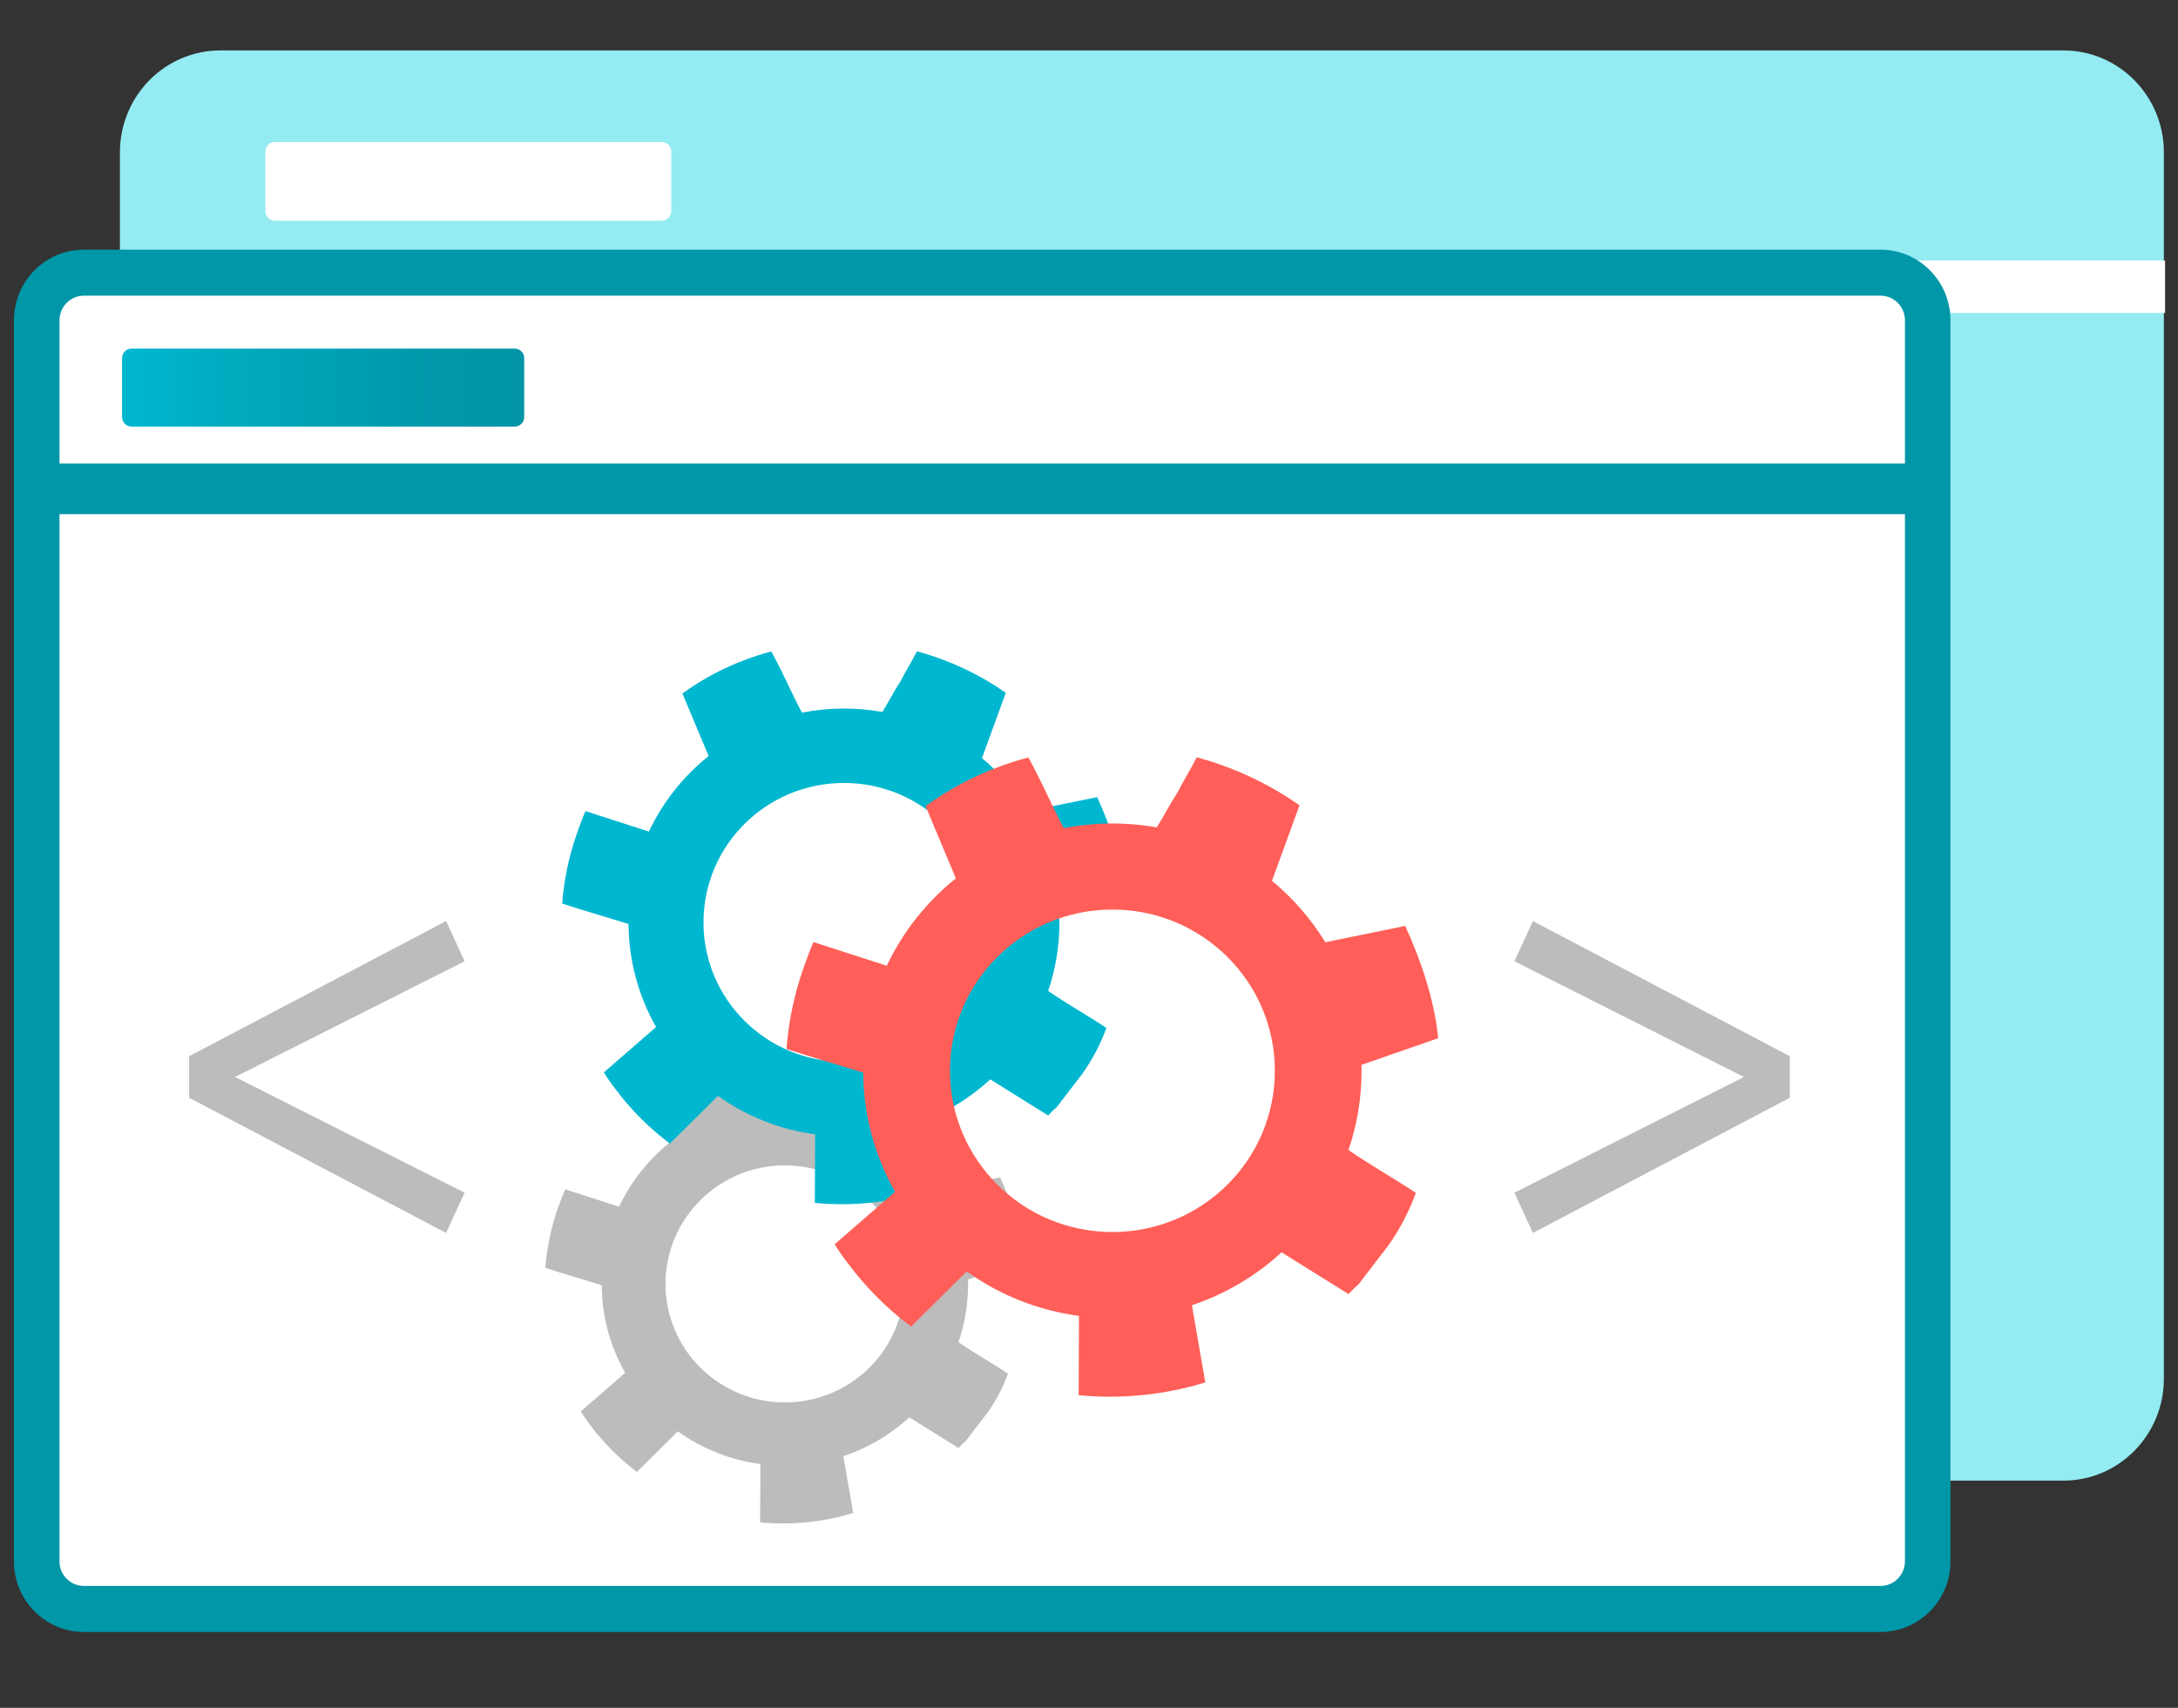
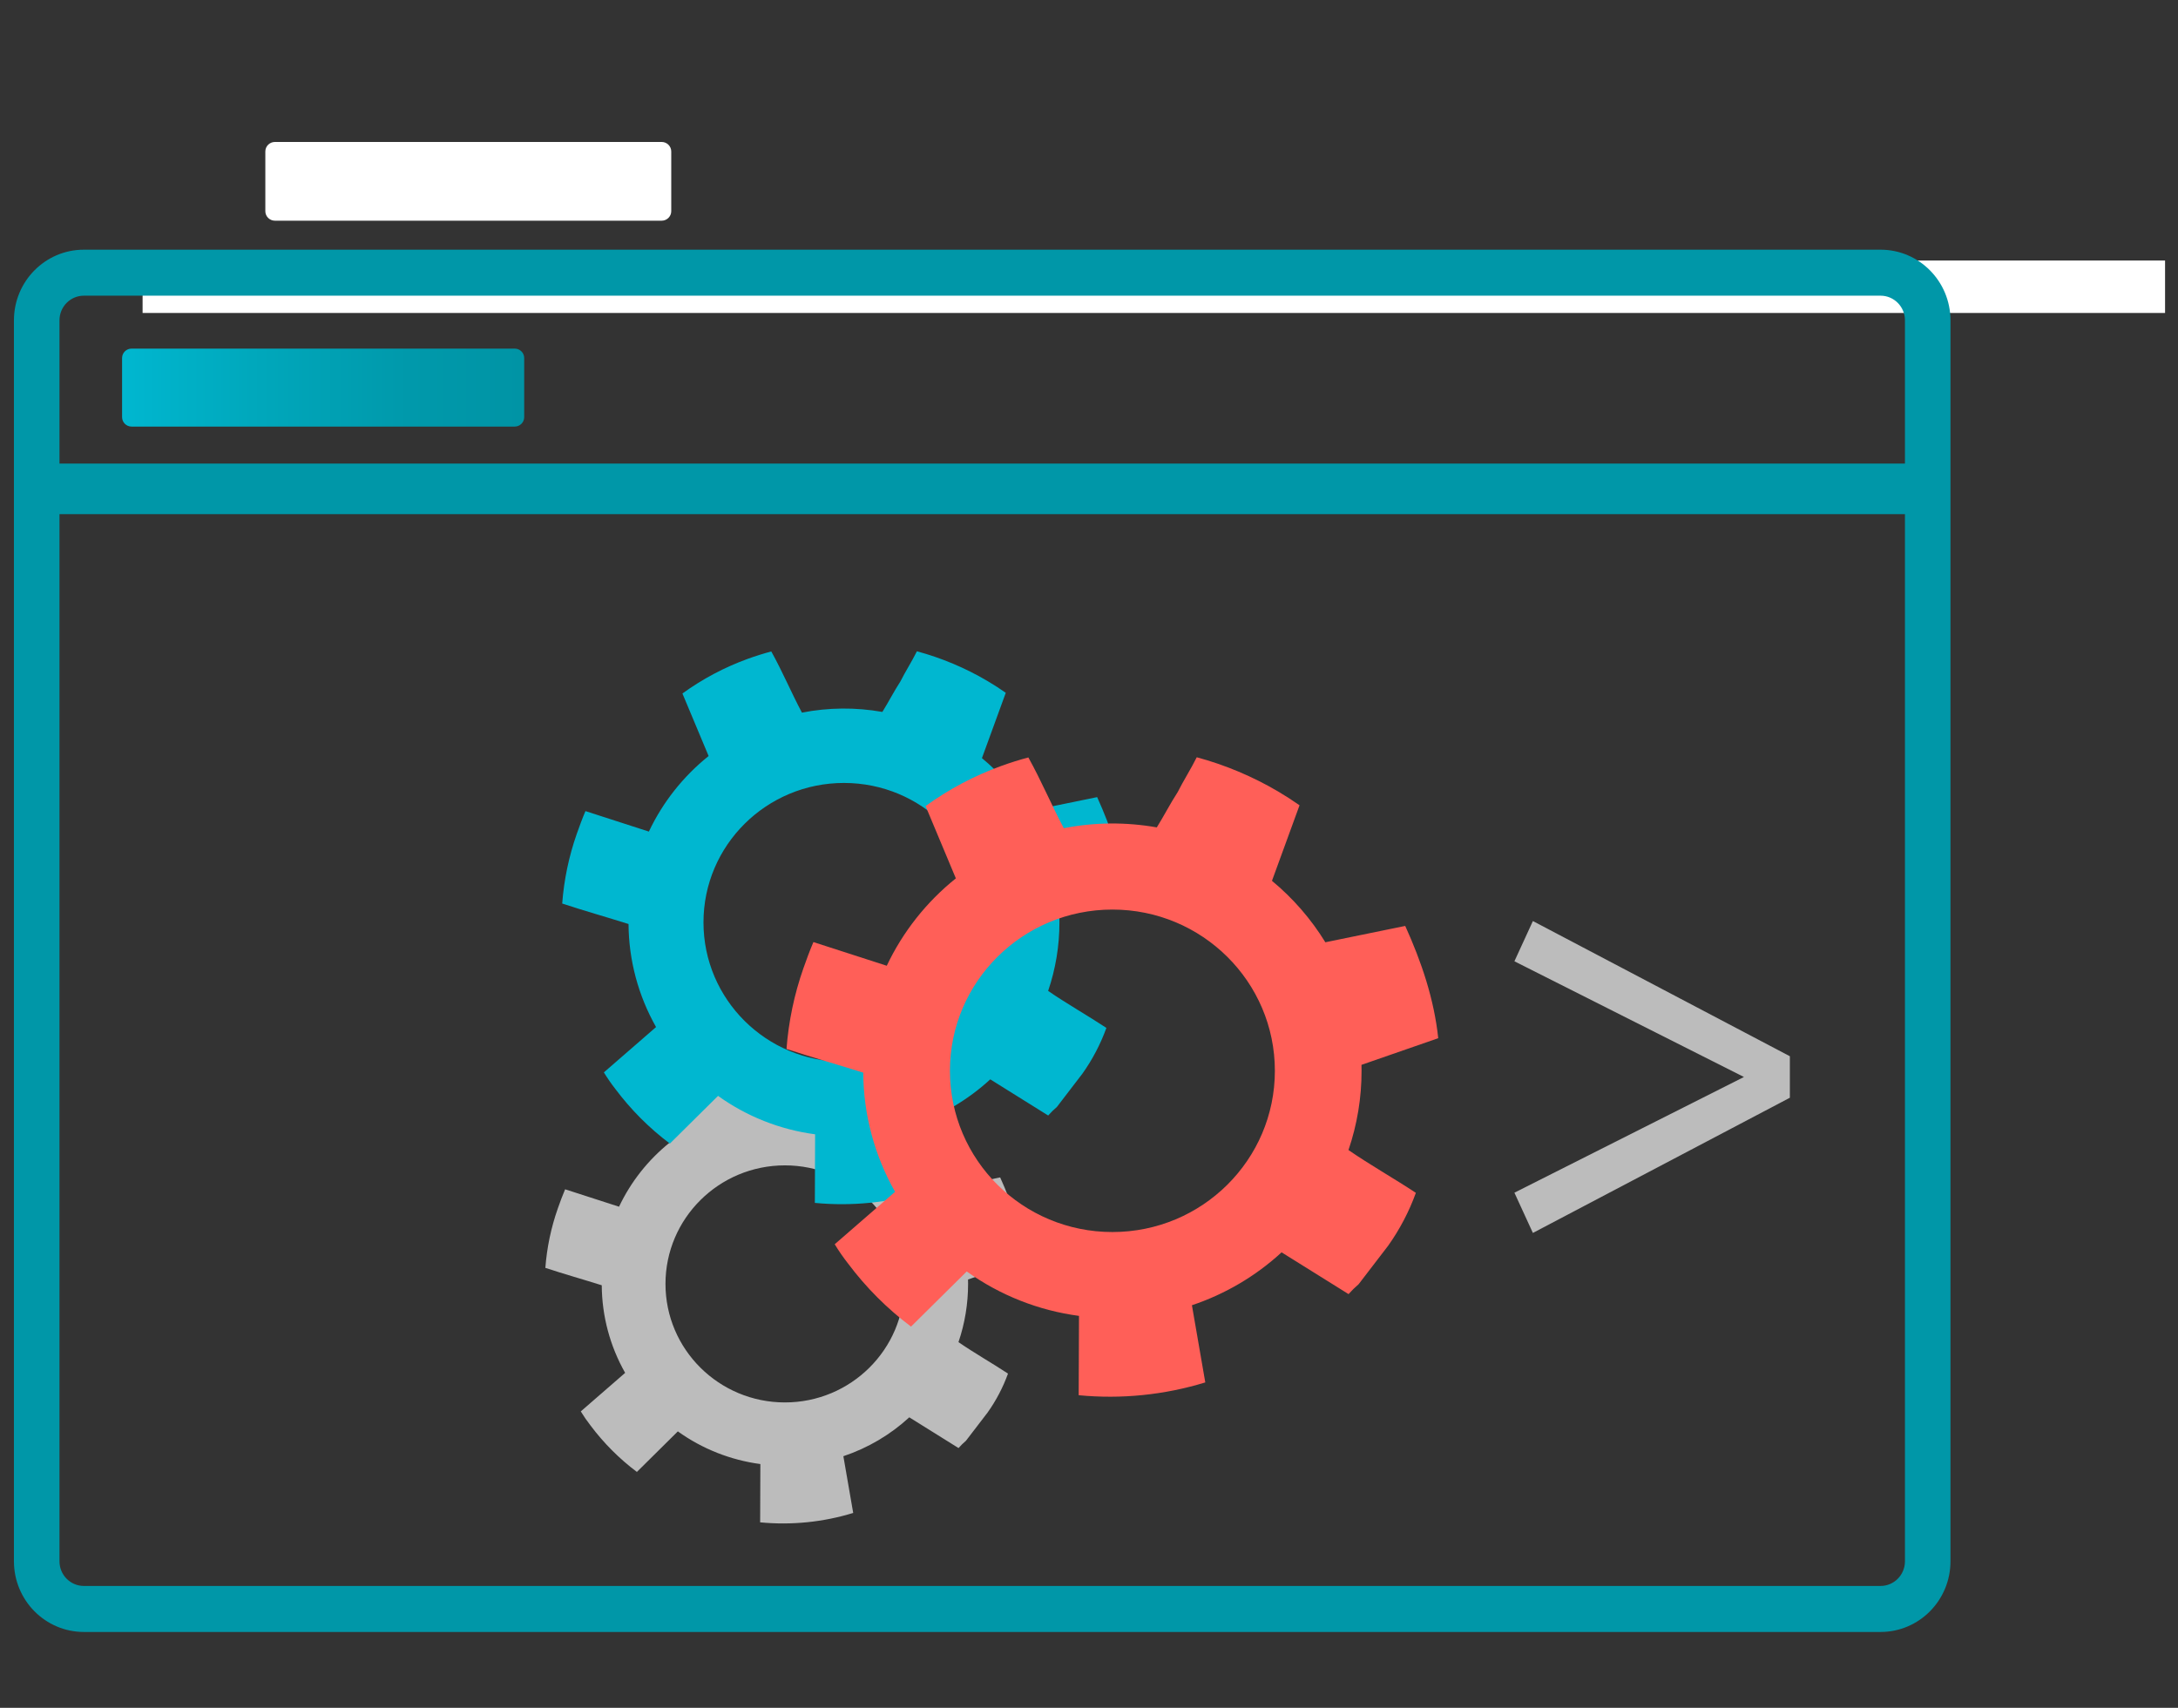
<svg xmlns="http://www.w3.org/2000/svg" width="153" height="120" viewBox="0 0 153 120" fill="none">
  <rect x="0" y="0" width="153" height="120" fill="#333333" stroke="none" />
-   <path d="M15.485 3.543H144.948C148.847 3.543 152.008 6.751 152.008 10.708V96.87C152.008 100.828 148.847 104.036 144.948 104.036H15.485C11.585 104.036 8.424 100.828 8.424 96.87V10.708C8.424 6.751 11.585 3.543 15.485 3.543Z" fill="#94EBF2" />
  <path d="M152.091 18.306H10.017V21.991H152.091V18.306Z" fill="white" />
  <path d="M19.313 9.975H46.48C46.852 9.975 47.154 10.275 47.154 10.644V14.838C47.154 15.207 46.852 15.507 46.48 15.507H19.313C18.941 15.507 18.639 15.207 18.639 14.838V10.645C18.639 10.275 18.941 9.975 19.313 9.975Z" fill="white" />
-   <path d="M135.418 19.38H2.579V112.353H135.418V19.38Z" fill="white" />
  <path d="M71.964 88.53C71.75 86.513 71.098 84.584 70.26 82.732L70.18 82.748L66.135 83.577C65.397 82.376 64.466 81.304 63.378 80.403L64.789 76.535C64.789 76.535 64.796 76.518 64.802 76.5C64.444 76.25 64.076 76.014 63.7 75.791C62.384 75.016 60.97 74.42 59.494 74.021C59.185 74.64 58.805 75.232 58.507 75.823C58.116 76.427 57.812 77.031 57.431 77.643C55.841 77.361 54.212 77.374 52.628 77.685C51.976 76.454 51.466 75.231 50.798 74.031C50.327 74.156 49.863 74.301 49.406 74.467C48.009 74.973 46.691 75.672 45.491 76.542L47.055 80.276C45.537 81.493 44.316 83.037 43.486 84.79L39.707 83.569L39.699 83.566C39.51 84.008 39.342 84.465 39.182 84.921C38.71 86.266 38.417 87.666 38.31 89.087C39.645 89.527 40.971 89.9 42.272 90.31C42.284 92.467 42.85 94.585 43.915 96.465L41.228 98.8L40.799 99.173C41.01 99.519 41.241 99.852 41.489 100.17C42.413 101.403 43.507 102.499 44.74 103.426L44.793 103.374L47.617 100.576C49.329 101.805 51.321 102.594 53.414 102.872L53.401 106.395C53.401 106.395 53.399 106.682 53.398 106.968C55.6 107.18 57.822 106.956 59.936 106.307L59.921 106.221L59.245 102.321C60.966 101.745 62.544 100.814 63.876 99.589L67.311 101.733C67.311 101.733 67.323 101.741 67.335 101.748C67.495 101.566 67.669 101.395 67.854 101.238C68.376 100.548 68.854 99.943 69.376 99.253C69.976 98.409 70.458 97.488 70.81 96.516C69.678 95.77 68.455 95.079 67.331 94.306C67.779 92.987 68.007 91.604 68.006 90.212C68.006 90.109 68.005 90.007 68.002 89.905L71.962 88.529L71.964 88.53ZM55.139 98.542C50.505 98.542 46.749 94.813 46.749 90.214C46.749 85.614 50.505 81.885 55.138 81.885C59.772 81.885 63.528 85.614 63.528 90.213C63.528 90.213 63.528 90.213 63.528 90.214C63.528 94.813 59.772 98.542 55.139 98.542Z" fill="#BCBCBC" />
  <path d="M79.078 62.83C78.827 60.458 78.059 58.189 77.073 56.01L76.979 56.029L72.222 57.004C71.354 55.591 70.259 54.33 68.979 53.27L70.639 48.72C70.639 48.72 70.647 48.699 70.654 48.679C70.233 48.385 69.801 48.107 69.358 47.845C67.811 46.933 66.147 46.233 64.411 45.763C64.048 46.492 63.601 47.187 63.251 47.883C62.79 48.594 62.432 49.304 61.984 50.024C60.114 49.692 58.198 49.708 56.334 50.073C55.567 48.626 54.968 47.187 54.181 45.775C53.628 45.922 53.083 46.093 52.544 46.288C50.901 46.883 49.351 47.705 47.939 48.729L49.779 53.122C47.993 54.554 46.558 56.369 45.582 58.431L41.136 56.995L41.127 56.992C40.905 57.512 40.707 58.05 40.519 58.586C39.963 60.168 39.619 61.816 39.493 63.487C41.062 64.005 42.623 64.443 44.153 64.926C44.169 67.463 44.834 69.954 46.087 72.166L42.926 74.913L42.421 75.351C42.669 75.757 42.94 76.149 43.233 76.524C44.319 77.974 45.606 79.264 47.057 80.355L47.119 80.293L50.441 77.002C52.454 78.447 54.797 79.375 57.26 79.702L57.244 83.846C57.244 83.846 57.242 84.184 57.241 84.522C59.831 84.772 62.445 84.507 64.931 83.745L64.914 83.643L64.118 79.055C66.142 78.378 67.998 77.283 69.564 75.841L73.605 78.364L73.633 78.381C73.822 78.167 74.026 77.966 74.244 77.781C74.858 76.968 75.42 76.258 76.034 75.445C76.74 74.453 77.308 73.37 77.722 72.226C76.391 71.348 74.951 70.536 73.629 69.627C74.157 68.076 74.425 66.449 74.423 64.811C74.423 64.69 74.422 64.57 74.419 64.45L79.077 62.832L79.078 62.83ZM59.286 74.607C53.836 74.607 49.418 70.221 49.418 64.81C49.419 59.4 53.837 55.014 59.288 55.014C64.738 55.015 69.156 59.401 69.156 64.811C69.156 70.221 64.738 74.607 59.287 74.607C59.287 74.607 59.287 74.607 59.286 74.607Z" fill="#00B7D0" />
  <path d="M101.033 72.948C100.743 70.205 99.856 67.581 98.715 65.061L98.606 65.082L93.103 66.209C92.1 64.575 90.833 63.117 89.353 61.891L91.273 56.629C91.273 56.629 91.281 56.606 91.29 56.582C90.803 56.242 90.303 55.92 89.791 55.617C88.002 54.562 86.077 53.752 84.069 53.209C83.65 54.052 83.132 54.856 82.728 55.661C82.196 56.482 81.781 57.304 81.263 58.137C79.1 57.753 76.884 57.772 74.729 58.193C73.843 56.52 73.149 54.856 72.24 53.222C71.6 53.392 70.969 53.59 70.346 53.816C68.446 54.504 66.653 55.454 65.02 56.639C65.124 56.887 67.147 61.719 67.147 61.719C65.082 63.375 63.422 65.474 62.293 67.859L57.151 66.198L57.141 66.194C56.884 66.796 56.654 67.417 56.437 68.038C55.795 69.868 55.396 71.773 55.251 73.705C57.066 74.304 58.87 74.811 60.641 75.37C60.658 78.304 61.428 81.185 62.877 83.743L59.22 86.921L58.637 87.428C58.923 87.898 59.237 88.351 59.576 88.785C60.831 90.461 62.32 91.953 63.997 93.214L64.069 93.143L67.911 89.339C70.24 91.01 72.949 92.083 75.797 92.461L75.778 97.254C75.778 97.254 75.776 97.645 75.775 98.035C78.771 98.324 81.794 98.018 84.669 97.136L84.649 97.019L83.73 91.713C86.07 90.929 88.217 89.663 90.029 87.996L94.702 90.912L94.733 90.932C94.952 90.684 95.188 90.452 95.44 90.237C96.15 89.298 96.8 88.476 97.51 87.538C98.326 86.39 98.983 85.138 99.462 83.815C97.922 82.8 96.258 81.86 94.728 80.809C95.338 79.015 95.649 77.134 95.647 75.24C95.647 75.1 95.645 74.961 95.641 74.822L101.028 72.951L101.033 72.948ZM78.144 86.569C71.841 86.569 66.732 81.497 66.732 75.24C66.732 68.983 71.841 63.911 78.144 63.911C84.447 63.911 89.556 68.983 89.557 75.239C89.557 81.496 84.448 86.568 78.144 86.569Z" fill="#FF5F58" />
-   <path d="M31.337 64.718L32.635 67.545L16.51 75.675L32.635 83.805L31.337 86.633L13.285 77.133V74.217L31.337 64.718Z" fill="#BCBCBC" />
  <path d="M125.734 74.217V77.133L107.682 86.633L106.384 83.805L122.509 75.675L106.384 67.545L107.682 64.718L125.734 74.217Z" fill="#BCBCBC" />
  <path d="M132.108 114.671H5.889C3.178 114.668 0.982 112.447 0.979 109.708V22.505C0.983 19.766 3.179 17.547 5.889 17.544H132.108C134.818 17.547 137.014 19.766 137.017 22.505V109.708C137.015 112.447 134.819 114.668 132.108 114.671ZM5.889 20.776C4.945 20.778 4.179 21.551 4.179 22.505V109.708C4.179 110.662 4.945 111.436 5.889 111.437H132.108C133.052 111.436 133.817 110.662 133.819 109.708V22.505C133.817 21.551 133.052 20.778 132.108 20.776H5.889Z" fill="#0097A8" />
  <path d="M135.398 32.573H2.204V36.127H135.398V32.573Z" fill="#0097A8" />
  <path d="M9.244 24.495H36.156C36.525 24.495 36.824 24.791 36.824 25.157V29.311C36.824 29.677 36.525 29.974 36.156 29.974H9.244C8.875 29.974 8.576 29.677 8.576 29.311V25.157C8.576 24.791 8.875 24.495 9.244 24.495Z" fill="url(#paint0_linear_402_875)" />
  <defs>
    <linearGradient id="paint0_linear_402_875" x1="8.576" y1="27.234" x2="36.824" y2="27.234" gradientUnits="userSpaceOnUse">
      <stop stop-color="#00B7D0" />
      <stop offset="0.323" stop-color="#00A8BC" />
      <stop offset="0.712" stop-color="#0099AB" />
      <stop offset="1" stop-color="#0094A5" />
    </linearGradient>
  </defs>
</svg>